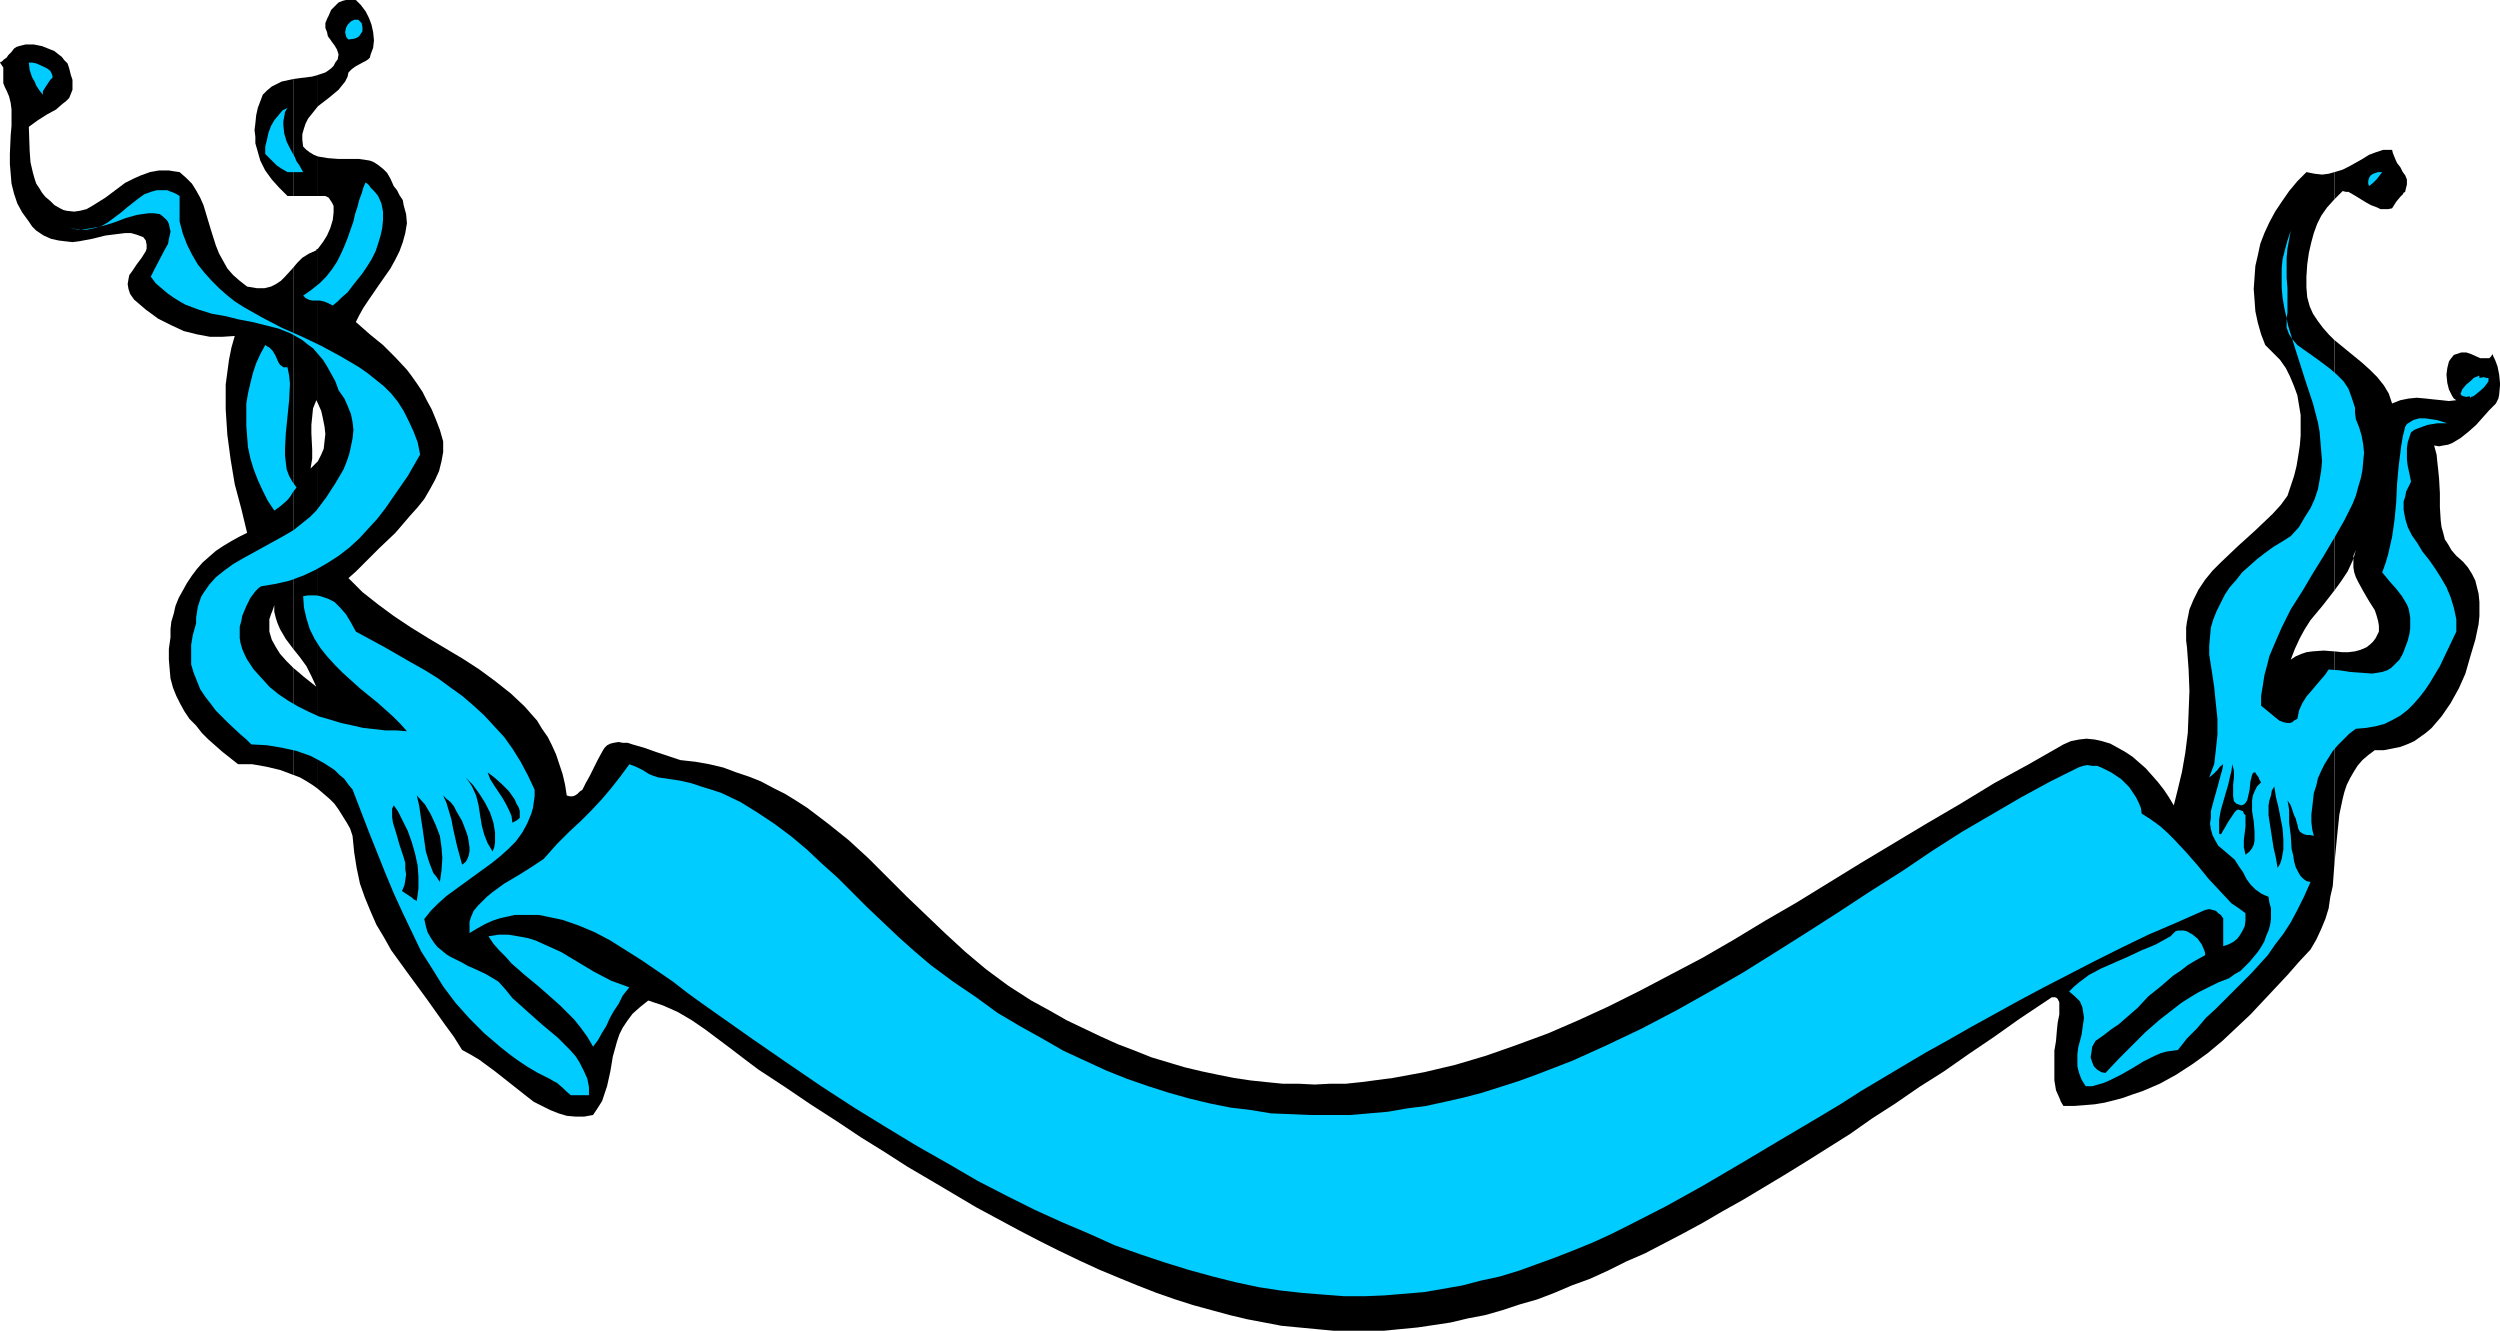
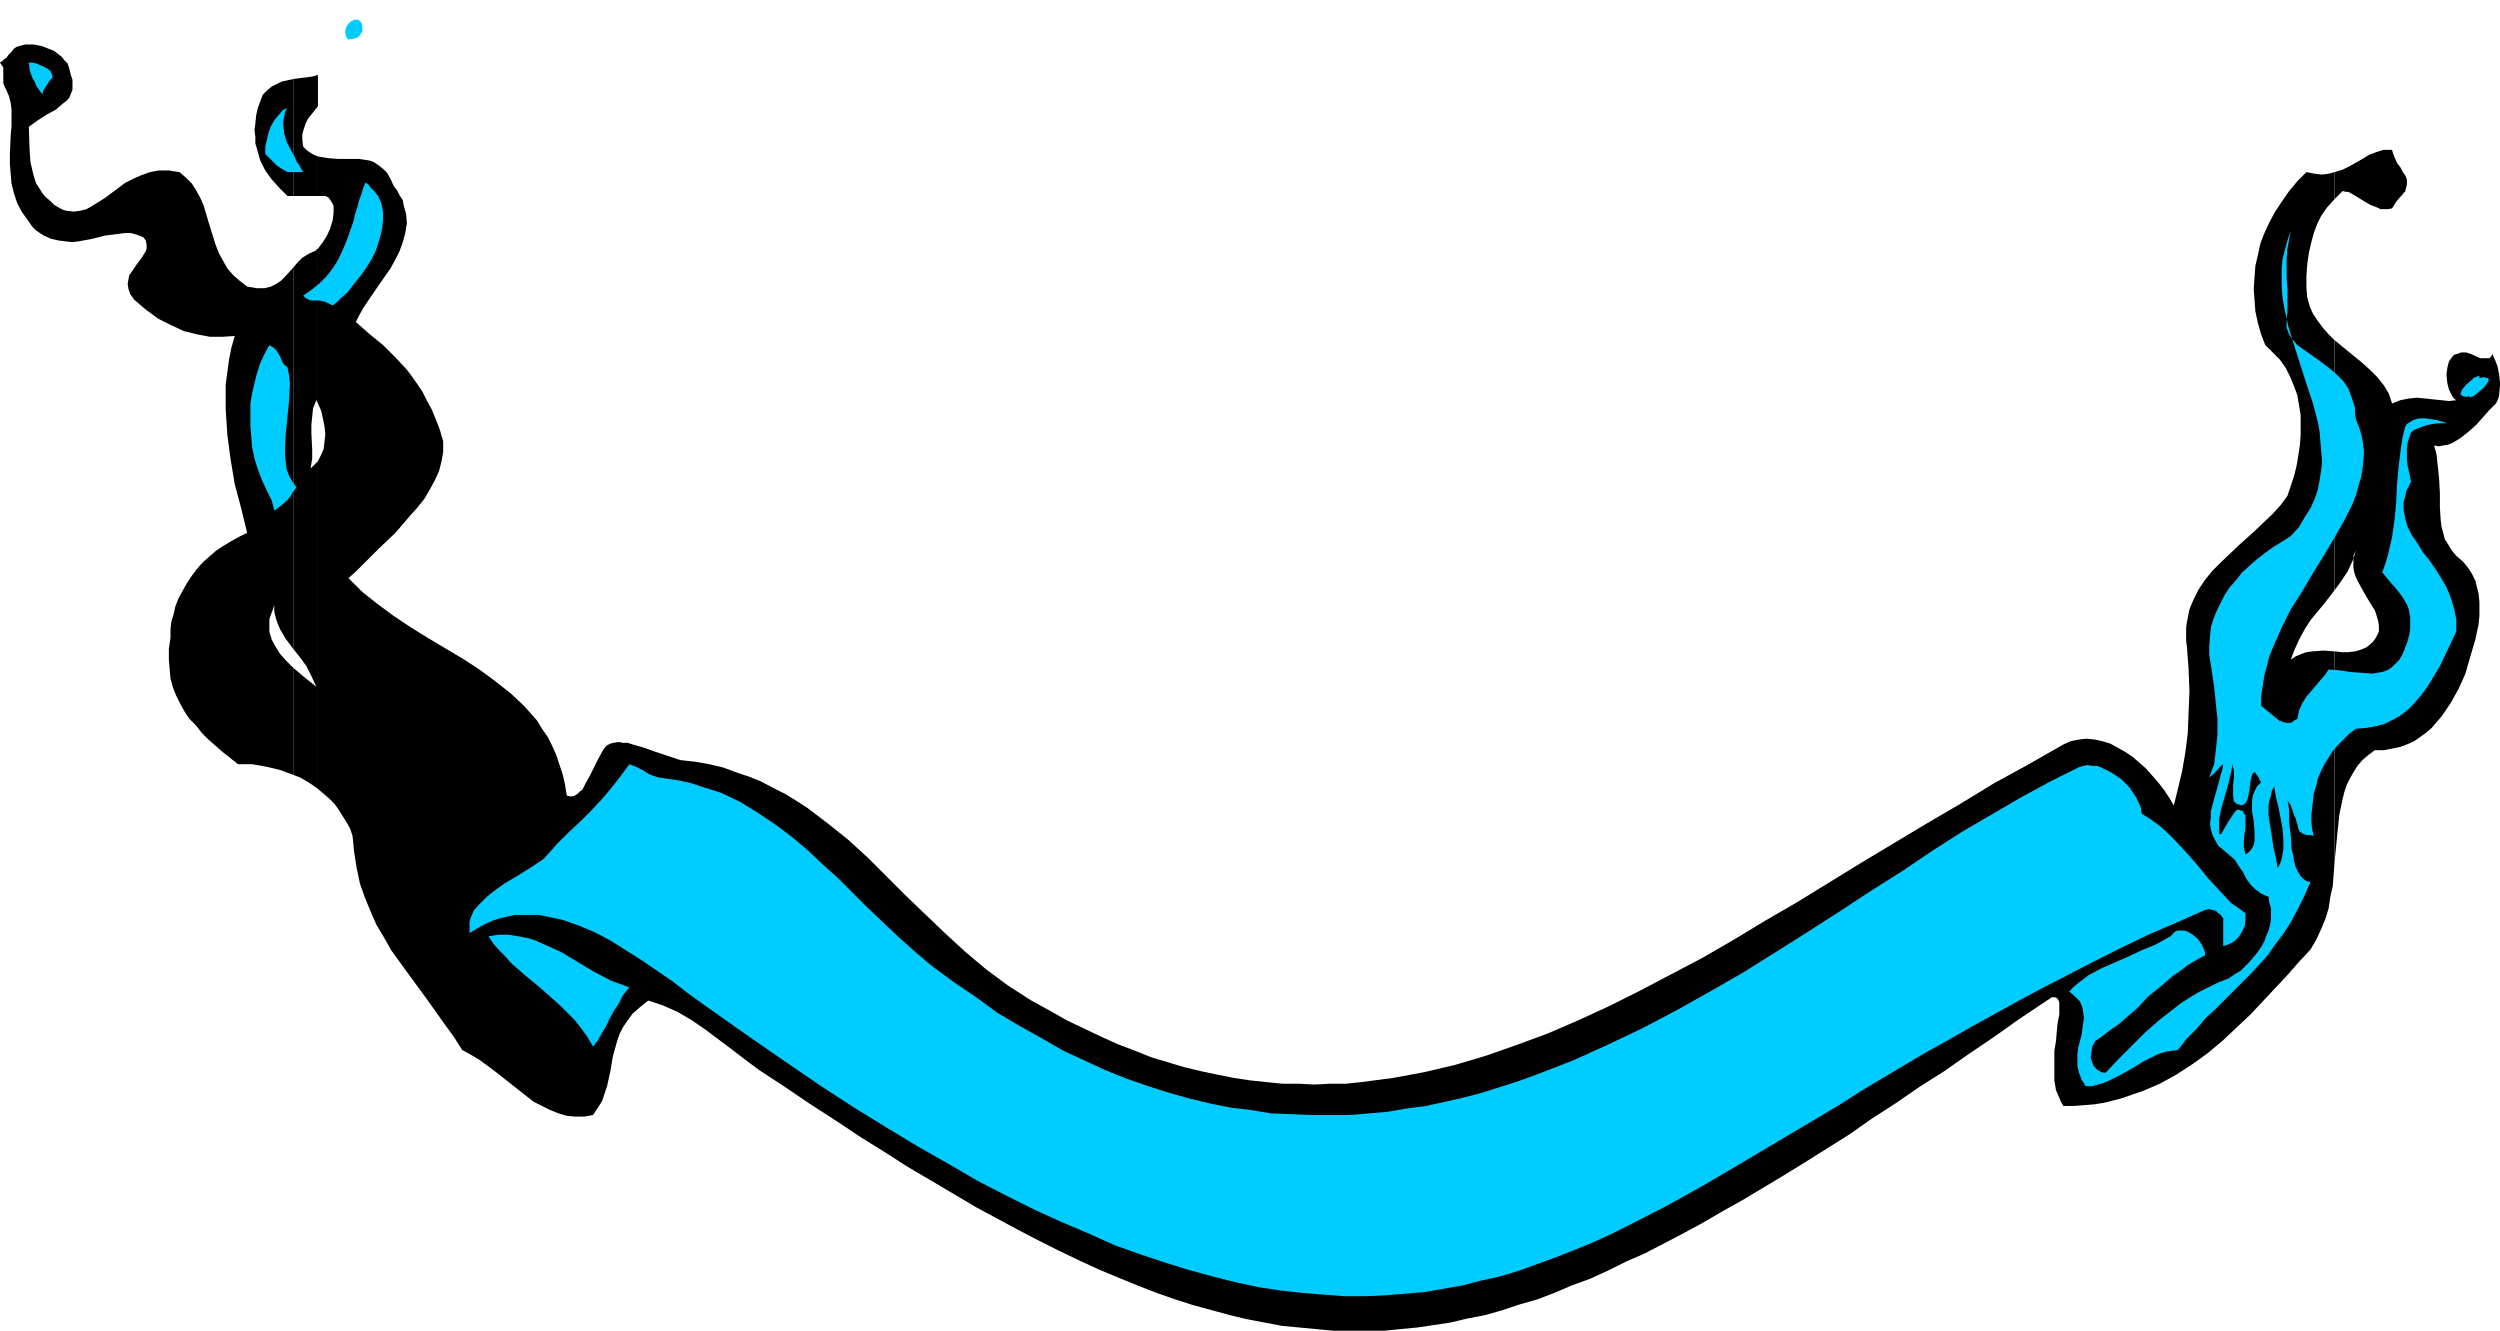
<svg xmlns="http://www.w3.org/2000/svg" xmlns:ns1="http://sodipodi.sourceforge.net/DTD/sodipodi-0.dtd" xmlns:ns2="http://www.inkscape.org/namespaces/inkscape" version="1.0" width="129.766mm" height="69.074mm" id="svg26" ns1:docname="Escroll 18.wmf">
  <ns1:namedview id="namedview26" pagecolor="#ffffff" bordercolor="#000000" borderopacity="0.25" ns2:showpageshadow="2" ns2:pageopacity="0.0" ns2:pagecheckerboard="0" ns2:deskcolor="#d1d1d1" ns2:document-units="mm" />
  <defs id="defs1">
    <pattern id="WMFhbasepattern" patternUnits="userSpaceOnUse" width="6" height="6" x="0" y="0" />
  </defs>
  <path style="fill:#000000;fill-opacity:1;fill-rule:evenodd;stroke:none" d="m 490.455,75.606 v -0.485 l -0.162,-1.616 -0.323,-1.616 -0.485,-1.292 -0.323,-0.646 -0.162,-0.485 -0.323,0.485 -0.323,0.323 h -0.485 -0.323 -0.97 l -1.778,-0.808 -0.97,-0.323 h -0.97 l -0.485,0.162 -0.485,0.162 -0.485,0.162 -0.646,0.808 -0.323,0.485 -0.323,1.292 -0.162,1.292 0.162,1.616 0.323,1.292 0.646,1.292 0.323,0.485 0.485,0.323 -1.454,0.162 -1.454,-0.162 -1.616,-0.162 -1.454,-0.162 -1.778,-0.162 -1.616,0.162 -1.616,0.323 -0.808,0.323 -0.808,0.323 -0.323,-0.969 -0.323,-0.969 -0.485,-0.808 -0.485,-0.808 -1.293,-1.616 -1.454,-1.454 -1.616,-1.454 -1.778,-1.454 -3.555,-2.908 v 49.111 l 1.293,-1.777 1.293,-1.939 0.97,-2.1 0.323,-0.969 0.323,-1.131 -0.485,1.131 v 1.131 1.131 l 0.162,0.969 0.323,0.969 0.485,0.969 0.97,1.777 1.131,1.939 1.131,1.777 0.323,0.969 0.323,1.131 0.162,0.969 v 1.131 l -0.323,0.646 -0.323,0.646 -0.485,0.646 -0.485,0.485 -0.808,0.646 -1.131,0.485 -1.131,0.323 -1.293,0.162 h -1.293 l -1.454,-0.162 v 41.68 l 0.323,-3.393 0.323,-3.231 0.323,-3.069 0.646,-3.069 0.323,-1.292 0.485,-1.454 0.646,-1.292 0.646,-1.131 0.808,-1.292 0.97,-1.131 1.131,-0.969 1.293,-0.969 h 1.778 l 1.616,-0.323 1.616,-0.323 1.293,-0.485 1.454,-0.646 1.131,-0.808 1.131,-0.808 1.131,-0.969 0.97,-1.131 0.97,-1.131 1.778,-2.585 1.616,-2.908 1.293,-2.908 0.97,-3.393 0.97,-3.231 0.646,-3.069 0.162,-1.615 v -1.454 -1.292 l -0.162,-1.616 -0.323,-1.292 -0.323,-1.292 -0.646,-1.292 -0.808,-1.292 -0.97,-1.131 -1.293,-1.131 -0.97,-1.131 -0.646,-1.131 -0.646,-0.969 -0.323,-1.292 -0.323,-1.131 -0.162,-1.292 -0.162,-2.585 v -2.746 l -0.162,-2.908 -0.162,-1.616 -0.162,-1.454 -0.162,-1.616 -0.485,-1.777 0.97,0.162 0.808,-0.162 0.97,-0.162 0.808,-0.323 1.616,-0.969 1.616,-1.292 1.454,-1.292 1.293,-1.454 1.293,-1.454 0.646,-0.646 0.646,-0.646 0.485,-0.969 0.162,-0.808 z" id="path1" />
  <path style="fill:#000000;fill-opacity:1;fill-rule:evenodd;stroke:none" d="m 457.974,33.764 v 5.331 l 0.808,-0.808 0.808,-0.808 0.646,0.162 h 0.485 l 1.131,0.646 2.101,1.292 1.131,0.646 1.293,0.485 0.646,0.323 h 0.646 0.808 l 0.808,-0.162 0.808,-1.292 0.808,-0.969 0.485,-0.485 0.162,-0.323 0.323,-0.162 v -0.162 l 0.162,-0.646 0.162,-0.646 v -0.969 l -0.323,-0.808 -0.485,-0.646 -0.485,-0.969 -0.646,-0.808 -0.485,-1.131 -0.323,-0.808 -0.162,-0.646 h -1.778 l -1.454,0.485 -1.293,0.485 -1.293,0.808 -2.586,1.454 -1.293,0.646 z" id="path2" />
  <path style="fill:#000000;fill-opacity:1;fill-rule:evenodd;stroke:none" d="m 457.974,39.095 v -5.331 l -1.131,0.323 -1.293,0.162 -1.454,-0.162 -1.616,-0.323 -1.778,1.777 -1.616,1.939 -1.454,2.1 -1.293,1.939 -1.131,2.1 -0.97,2.1 -0.808,2.1 -0.485,2.262 -0.485,2.1 -0.162,2.262 -0.162,2.262 0.162,2.1 0.162,2.262 0.485,2.262 0.646,2.262 0.808,2.1 1.454,1.454 1.454,1.454 1.131,1.616 0.808,1.616 0.808,1.939 0.646,1.777 0.323,1.939 0.323,1.939 v 1.939 2.1 l -0.162,1.939 -0.323,2.1 -0.323,1.939 -0.485,1.939 -0.646,1.939 -0.646,1.939 -1.293,1.777 -1.616,1.777 -3.394,3.231 -1.778,1.616 -1.616,1.454 -3.394,3.231 -1.616,1.616 -1.454,1.777 -1.293,1.939 -0.97,1.939 -0.808,1.939 -0.485,2.423 -0.162,1.131 v 1.292 1.292 l 0.162,1.292 0.323,4.362 0.162,4.2 -0.162,4.2 -0.162,4.039 -0.485,3.877 -0.646,3.716 -0.808,3.393 -0.808,3.231 -0.97,-1.616 -0.97,-1.454 -1.131,-1.454 -1.131,-1.292 -1.293,-1.454 -1.293,-1.131 -1.293,-1.131 -1.454,-0.969 -1.454,-0.808 -1.454,-0.808 -1.616,-0.485 -1.454,-0.323 -1.616,-0.162 -1.454,0.162 -1.616,0.323 -1.454,0.646 -6.787,3.877 -6.787,3.716 -6.626,4.039 -6.626,3.877 -6.464,3.877 -6.464,3.877 -12.605,7.754 -6.141,3.554 -6.141,3.716 -6.141,3.554 -6.141,3.231 -6.141,3.231 -6.141,3.069 -5.979,2.746 -5.979,2.585 -6.141,2.262 -5.979,2.1 -5.979,1.777 -6.141,1.454 -6.141,1.131 -6.141,0.808 -3.07,0.323 h -3.07 l -3.07,0.162 -3.232,-0.162 h -3.07 l -3.232,-0.323 -3.07,-0.323 -3.232,-0.485 -3.232,-0.646 -3.07,-0.646 -3.394,-0.808 -3.232,-0.969 -3.232,-0.969 -3.232,-1.292 -3.394,-1.292 -3.232,-1.454 -3.394,-1.616 -3.394,-1.616 -3.394,-1.939 -3.555,-1.939 -4.525,-2.908 -4.363,-3.231 -4.04,-3.393 -4.04,-3.716 -7.595,-7.27 -7.434,-7.431 -3.878,-3.554 -4.04,-3.231 -4.04,-3.069 -2.262,-1.454 -2.101,-1.292 -2.262,-1.131 -2.424,-1.292 -2.424,-0.969 -2.424,-0.808 -2.586,-0.969 -2.747,-0.646 -2.747,-0.485 -2.909,-0.323 -4.848,-1.615 -2.262,-0.808 -2.262,-0.646 -0.97,-0.323 h -0.97 l -0.808,-0.162 -0.97,0.162 -0.646,0.162 -0.646,0.323 -0.485,0.485 -0.323,0.485 -0.97,1.777 -0.808,1.616 -0.808,1.616 -0.808,1.454 -0.646,1.292 -0.485,0.323 -0.485,0.485 -0.485,0.323 -0.485,0.162 h -0.485 l -0.646,-0.162 -0.323,-2.1 -0.485,-2.1 -0.646,-1.939 -0.646,-1.939 -0.808,-1.777 -0.808,-1.616 -1.131,-1.616 -0.97,-1.616 -1.293,-1.454 -1.131,-1.292 -2.747,-2.585 -3.07,-2.423 -3.07,-2.262 -3.232,-2.1 -6.787,-4.039 -3.394,-2.1 -3.394,-2.262 -3.07,-2.262 -3.07,-2.423 -2.747,-2.746 1.454,-1.292 1.454,-1.454 3.07,-3.069 3.232,-3.069 2.909,-3.393 1.454,-1.616 1.293,-1.616 1.131,-1.939 0.97,-1.777 0.808,-1.777 0.485,-1.939 0.323,-1.777 v -2.1 l -0.646,-2.262 -0.808,-2.1 -0.808,-1.939 -0.97,-1.777 -0.808,-1.616 -0.97,-1.454 -1.131,-1.616 -0.97,-1.292 -2.262,-2.423 -2.424,-2.423 -2.586,-2.1 -2.747,-2.423 0.646,-1.292 0.808,-1.454 0.97,-1.454 2.101,-3.069 1.131,-1.616 1.131,-1.616 0.97,-1.777 0.808,-1.616 0.646,-1.777 0.485,-1.777 0.323,-1.939 -0.162,-1.777 -0.485,-1.777 -0.162,-0.969 -0.646,-0.969 -0.485,-0.969 -0.646,-0.808 -0.646,-1.454 -0.646,-1.131 -0.808,-0.808 -0.808,-0.646 -0.97,-0.646 -0.808,-0.323 -0.97,-0.162 -1.131,-0.162 h -1.939 -2.101 l -2.101,-0.162 -0.97,-0.162 -0.97,-0.162 v 7.754 h 1.454 l 0.646,0.323 0.323,0.485 0.323,0.485 0.323,0.646 v 0.646 0.646 l -0.162,1.454 -0.485,1.616 -0.646,1.454 -0.808,1.292 -0.97,1.292 v 30.372 l 0.646,1.454 0.323,1.454 0.323,1.616 0.162,1.454 -0.162,1.454 -0.162,1.454 -0.485,1.131 -0.646,1.292 v 64.297 l 1.131,0.969 1.131,0.969 0.97,0.969 0.808,1.131 0.808,1.292 0.808,1.292 0.646,1.131 0.485,1.454 0.323,3.231 0.485,3.069 0.646,3.069 0.97,2.746 1.131,2.746 1.131,2.585 1.454,2.423 1.454,2.585 3.394,4.685 3.555,4.847 3.555,5.008 1.778,2.423 1.616,2.585 1.778,0.969 1.616,0.969 3.07,2.262 3.07,2.423 3.07,2.423 1.454,1.131 1.616,0.808 1.616,0.808 1.616,0.646 1.616,0.485 1.778,0.162 h 1.616 l 1.778,-0.323 0.97,-1.454 0.808,-1.292 0.485,-1.454 0.485,-1.454 0.646,-2.908 0.485,-2.908 0.808,-2.908 0.485,-1.454 0.646,-1.292 0.97,-1.454 0.97,-1.292 1.454,-1.292 1.616,-1.292 1.454,0.485 1.454,0.485 2.909,1.292 2.747,1.616 2.586,1.777 5.171,3.877 2.747,2.1 2.586,1.939 5.171,3.393 5.01,3.393 5.01,3.231 4.848,3.231 4.686,2.908 4.525,2.908 4.686,2.746 4.363,2.585 4.363,2.585 4.202,2.262 4.202,2.262 4.04,2.1 3.878,1.939 4.04,1.939 3.878,1.777 3.878,1.616 3.555,1.454 3.717,1.454 3.717,1.292 3.555,1.131 3.555,0.969 3.555,0.969 3.394,0.808 3.394,0.646 3.394,0.646 3.394,0.323 3.394,0.323 3.394,0.323 h 3.232 3.232 3.394 l 3.232,-0.323 3.394,-0.323 3.232,-0.485 3.232,-0.485 3.394,-0.808 3.394,-0.646 3.394,-0.969 3.394,-1.131 3.394,-0.969 3.394,-1.292 3.394,-1.454 3.555,-1.292 3.555,-1.616 3.555,-1.777 3.717,-1.616 3.717,-1.939 3.717,-1.939 3.878,-2.1 3.878,-2.262 4.04,-2.262 4.04,-2.423 4.04,-2.423 4.202,-2.585 4.363,-2.746 4.363,-2.746 4.363,-3.069 4.525,-2.908 4.686,-3.231 4.848,-3.069 4.848,-3.393 5.01,-3.393 5.01,-3.554 5.333,-3.554 0.485,-0.323 0.485,-0.323 h 0.323 0.323 l 0.323,0.162 0.162,0.162 0.162,0.323 0.162,0.323 v 1.131 1.292 l -0.323,1.616 -0.162,1.615 -0.162,1.939 -0.323,1.939 v 1.939 1.939 1.939 l 0.323,1.939 0.646,1.454 0.323,0.808 0.485,0.808 h 2.101 l 2.101,-0.162 1.939,-0.162 1.939,-0.323 1.939,-0.485 1.778,-0.485 1.778,-0.646 1.939,-0.646 3.394,-1.454 3.232,-1.777 3.232,-2.1 2.909,-2.1 2.909,-2.423 2.747,-2.585 2.747,-2.585 2.424,-2.585 2.424,-2.585 2.424,-2.585 2.262,-2.585 2.262,-2.423 1.131,-1.939 0.97,-2.1 0.808,-1.939 0.646,-2.1 0.323,-2.262 0.485,-2.1 0.323,-4.362 v -41.68 l -2.101,-0.162 -2.262,0.162 -1.131,0.162 -0.97,0.323 -1.131,0.485 -0.97,0.646 0.808,-2.1 0.97,-2.1 0.97,-1.777 1.131,-1.777 2.424,-2.908 2.262,-2.908 V 66.721 l -1.131,-1.131 -1.131,-1.292 -0.97,-1.292 -0.97,-1.454 -0.646,-1.454 -0.485,-1.777 -0.162,-1.939 v -2.1 l 0.162,-2.423 0.323,-2.262 0.485,-2.1 0.485,-1.777 0.646,-1.777 0.808,-1.616 1.131,-1.616 z" id="path3" />
-   <path style="fill:#000000;fill-opacity:1;fill-rule:evenodd;stroke:none" d="m 62.378,14.701 v 6.139 l 2.101,-1.616 0.97,-0.808 0.97,-0.808 0.646,-0.808 0.646,-0.808 0.485,-0.969 0.162,-0.808 0.646,-0.646 0.646,-0.485 1.454,-0.808 0.646,-0.323 0.485,-0.323 0.323,-0.323 0.162,-0.646 0.485,-1.292 0.162,-1.454 -0.162,-1.616 L 72.882,4.847 72.397,3.554 71.75,2.262 70.781,0.969 69.811,0 h -1.939 l -0.646,0.162 -0.808,0.323 -0.646,0.646 -0.808,0.808 -0.485,1.131 -0.323,0.646 -0.323,0.808 v 0.969 l 0.323,0.808 0.162,0.808 0.485,0.646 0.323,0.485 0.485,0.646 0.485,0.808 0.323,0.969 -0.162,0.969 -0.485,0.646 -0.323,0.646 -0.485,0.485 -0.646,0.485 -0.485,0.323 z" id="path4" />
  <path style="fill:#000000;fill-opacity:1;fill-rule:evenodd;stroke:none" d="m 62.378,20.84 v -6.139 l -1.131,0.323 -1.293,0.162 -1.293,0.162 -1.131,0.162 v 22.94 h 4.848 v -7.754 l -0.808,-0.323 -0.808,-0.485 -0.646,-0.485 -0.646,-0.646 -0.162,-1.292 v -1.131 l 0.323,-1.131 0.323,-0.969 0.485,-0.969 0.646,-0.808 z" id="path5" />
  <path style="fill:#000000;fill-opacity:1;fill-rule:evenodd;stroke:none" d="m 62.378,79.16 v -30.372 l -0.323,0.162 v 0.162 l -1.454,0.646 -1.293,0.808 -0.97,0.969 -0.808,0.969 v 74.798 l 1.293,1.616 1.293,1.777 0.97,1.939 0.97,2.1 -2.424,-1.939 -1.131,-0.969 -0.97,-0.808 v 21.002 l 1.293,0.485 1.131,0.646 1.293,0.808 1.131,0.808 V 90.468 l -0.808,0.808 -0.646,0.646 0.323,-1.939 v -1.777 l -0.162,-3.231 v -1.616 l 0.162,-1.616 0.162,-1.616 0.646,-1.616 0.162,0.323 z" id="path6" />
  <path style="fill:#000000;fill-opacity:1;fill-rule:evenodd;stroke:none" d="M 57.53,38.449 V 15.509 l -2.262,0.485 -0.97,0.485 -0.97,0.485 -0.97,0.808 -0.808,0.808 -0.485,1.292 -0.485,1.292 -0.323,1.454 -0.162,1.616 -0.162,1.292 0.162,1.292 v 1.292 l 0.323,1.131 0.323,1.131 0.323,1.131 0.97,1.939 1.293,1.777 1.454,1.616 1.616,1.616 z" id="path7" />
  <path style="fill:#000000;fill-opacity:1;fill-rule:evenodd;stroke:none" d="M 57.53,127.302 V 52.504 l -1.616,1.777 -0.808,0.808 -0.97,0.646 -0.97,0.485 -1.293,0.323 h -0.808 -0.646 l -0.97,-0.162 -0.97,-0.162 -1.454,-1.131 -1.293,-1.131 -1.131,-1.292 -0.808,-1.454 -0.808,-1.454 -0.646,-1.616 -0.97,-3.069 -0.97,-3.231 -0.485,-1.616 -0.646,-1.454 -0.808,-1.454 -0.808,-1.292 -1.131,-1.131 -1.293,-1.131 -1.131,-0.162 -0.97,-0.162 h -1.939 l -1.778,0.323 -1.778,0.646 -1.454,0.646 -1.616,0.808 -2.586,1.939 -1.293,0.969 -1.293,0.808 -1.293,0.808 -1.131,0.646 -1.293,0.323 -1.131,0.162 L 13.09,41.357 12.443,41.195 11.797,40.872 10.666,40.226 9.858,39.418 8.888,38.611 8.242,37.803 7.757,36.995 7.11,36.026 6.787,35.057 6.464,33.926 5.979,31.826 5.818,29.564 5.656,24.879 l 1.778,-1.292 1.778,-1.131 1.778,-0.969 1.293,-1.131 0.646,-0.485 0.646,-0.646 0.323,-0.808 0.323,-0.808 v -0.808 -1.131 l -0.323,-0.969 -0.323,-1.292 -0.323,-0.969 -0.646,-0.646 -0.485,-0.646 L 11.474,10.662 10.666,10.016 9.858,9.693 8.242,9.047 6.626,8.724 H 5.01 L 4.363,8.885 3.717,9.047 3.232,9.208 2.747,9.532 2.262,10.178 1.616,10.824 1.293,11.309 0.808,11.632 0.485,11.955 0.323,12.116 H 0.162 L 0,12.278 l 0.323,0.485 0.323,0.485 v 1.454 1.616 l 0.323,0.808 0.323,0.646 0.485,1.131 0.323,1.292 0.162,1.292 v 1.616 1.616 l -0.162,1.777 -0.162,3.716 v 1.939 l 0.162,1.939 0.162,1.939 0.485,1.939 0.646,1.939 0.97,1.777 1.293,1.777 0.646,0.969 0.808,0.808 1.454,0.969 1.454,0.646 1.454,0.323 1.293,0.162 1.454,0.162 1.293,-0.162 2.586,-0.485 2.586,-0.646 2.586,-0.323 1.293,-0.162 h 1.131 l 1.131,0.323 1.293,0.485 0.485,0.646 0.162,0.808 v 0.808 l -0.162,0.485 -0.808,1.292 -0.97,1.292 -0.97,1.454 -0.485,0.646 -0.162,0.808 -0.162,0.969 0.162,0.969 0.323,0.969 0.808,1.131 2.262,1.939 2.424,1.777 2.586,1.292 2.424,1.131 2.586,0.646 2.586,0.485 h 2.424 l 2.424,-0.162 -0.646,2.262 -0.485,2.423 -0.323,2.423 -0.323,2.423 v 2.423 2.423 l 0.323,5.008 0.646,4.847 0.808,4.847 1.293,4.847 1.131,4.685 -1.616,0.808 -1.454,0.808 -1.616,0.969 -1.454,0.969 -1.293,1.131 -1.293,1.131 -1.131,1.292 -0.97,1.292 -0.97,1.454 -0.808,1.454 -0.808,1.454 -0.646,1.616 -0.323,1.454 -0.485,1.616 -0.162,1.454 v 1.616 l -0.323,2.262 v 2.1 l 0.162,1.939 0.162,1.777 0.485,1.777 0.646,1.616 0.808,1.616 0.808,1.454 0.97,1.454 1.293,1.292 1.131,1.454 1.293,1.292 2.747,2.423 3.07,2.423 h 2.747 l 2.747,0.485 2.747,0.646 2.586,0.969 v -21.002 l -1.293,-1.292 -1.293,-1.454 -0.808,-1.292 -0.808,-1.454 -0.485,-1.616 v -0.808 -0.808 -0.808 l 0.323,-0.969 0.323,-0.808 0.323,-0.969 v 1.292 l 0.323,1.292 0.323,0.969 0.485,1.131 1.131,1.939 z" id="path8" />
  <path style="fill:#00ccff;fill-opacity:1;fill-rule:evenodd;stroke:none" d="m 432.603,178.514 0.808,-0.162 0.646,0.162 0.646,0.162 0.485,0.485 0.485,0.323 0.323,0.485 0.162,0.162 v 0.162 5.331 l 0.97,-0.323 0.97,-0.485 0.808,-0.646 0.485,-0.646 0.485,-0.808 0.485,-0.969 0.162,-1.131 v -1.454 l -1.293,-0.969 -1.454,-0.969 -2.262,-2.423 -2.262,-2.423 -2.101,-2.585 -2.262,-2.585 -2.424,-2.585 -1.293,-1.292 -1.454,-1.292 -1.778,-1.292 -1.778,-1.131 -0.162,-1.131 -0.485,-1.131 -0.485,-0.969 -0.646,-0.969 -0.646,-0.969 -0.808,-0.808 -0.808,-0.808 -0.97,-0.646 -0.97,-0.646 -1.939,-0.969 -0.808,-0.323 h -0.97 l -0.97,-0.162 -0.808,0.162 -0.97,0.323 -5.494,2.746 -5.656,3.069 -5.818,3.393 -5.818,3.393 -5.818,3.716 -5.979,4.039 -6.141,3.877 -6.141,4.039 -6.302,4.039 -6.141,3.877 -6.464,4.039 -6.464,3.716 -6.626,3.716 -6.787,3.554 -6.787,3.231 -6.787,3.069 -7.11,2.746 -3.555,1.292 -3.555,1.131 -3.555,1.131 -3.717,0.969 -3.555,0.808 -3.717,0.808 -3.717,0.485 -3.717,0.646 -3.717,0.323 -3.717,0.323 h -3.878 -3.878 l -3.878,-0.162 -3.878,-0.162 -3.878,-0.646 -4.04,-0.485 -4.04,-0.808 -4.04,-0.969 -4.04,-1.131 -4.04,-1.292 -4.202,-1.454 -4.04,-1.616 -4.202,-1.939 -4.202,-1.939 -4.202,-2.423 -4.363,-2.423 -4.363,-2.585 -4.202,-3.069 -4.525,-3.069 -4.363,-3.231 -3.232,-2.746 -3.07,-2.746 -6.141,-5.816 -2.909,-2.908 -2.909,-2.908 -3.07,-2.746 -2.909,-2.746 -3.07,-2.585 -3.232,-2.423 -3.394,-2.262 -3.394,-2.1 -3.717,-1.777 -1.939,-0.646 -2.101,-0.646 -1.939,-0.646 -2.101,-0.485 -2.101,-0.323 -2.262,-0.323 -0.97,-0.323 -0.808,-0.323 -1.293,-0.808 -1.293,-0.646 -1.293,-0.485 -1.778,2.423 -1.778,2.262 -1.778,2.1 -2.101,2.262 -2.101,2.1 -2.262,2.1 -2.424,2.423 -2.586,2.908 -2.424,1.615 -2.586,1.616 -2.747,1.616 -2.424,1.777 -0.97,0.808 -0.97,0.969 -0.808,0.808 -0.808,0.969 -0.485,1.131 -0.323,0.969 v 1.131 1.131 l 1.616,-0.969 1.454,-0.808 1.454,-0.646 1.454,-0.485 1.454,-0.323 1.454,-0.323 h 1.616 1.454 1.616 l 1.616,0.323 3.07,0.646 3.232,1.131 3.07,1.292 3.07,1.616 3.07,1.939 3.07,1.939 3.07,2.1 3.07,2.1 2.909,2.262 2.909,2.1 2.747,1.939 7.11,5.008 6.787,4.685 6.626,4.523 6.464,4.2 6.302,3.877 6.141,3.716 5.979,3.393 5.818,3.393 5.656,2.908 5.494,2.746 5.333,2.423 5.333,2.262 5.01,2.262 5.01,1.777 4.848,1.616 4.686,1.454 4.686,1.292 4.525,1.131 4.525,0.969 4.202,0.646 4.363,0.485 4.04,0.323 4.202,0.323 h 4.04 l 3.878,-0.162 3.878,-0.323 3.878,-0.323 3.717,-0.646 3.717,-0.646 3.717,-0.969 3.717,-0.808 3.717,-1.131 3.555,-1.292 3.555,-1.292 3.717,-1.454 3.555,-1.454 3.555,-1.616 3.555,-1.777 7.272,-3.716 7.272,-4.039 7.434,-4.362 7.595,-4.523 7.918,-4.685 4.04,-2.423 4.04,-2.585 8.403,-5.008 4.363,-2.585 4.363,-2.423 4.525,-2.585 4.686,-2.585 4.686,-2.585 4.848,-2.585 5.01,-2.585 5.01,-2.585 5.171,-2.585 5.333,-2.585 5.656,-2.423 z" id="path9" />
-   <path style="fill:#00ccff;fill-opacity:1;fill-rule:evenodd;stroke:none" d="m 111.989,214.863 h 3.555 v -1.616 l -0.323,-1.616 -0.646,-1.454 -0.808,-1.616 -0.808,-1.292 -1.131,-1.292 -1.131,-1.131 -1.293,-1.292 -2.909,-2.423 -1.454,-1.292 -1.454,-1.292 -3.07,-2.746 -1.293,-1.616 -1.454,-1.616 -2.424,-1.454 -2.424,-1.131 -1.131,-0.485 -1.131,-0.646 -2.262,-1.131 -0.808,-0.485 -0.97,-0.808 -0.808,-0.646 -0.646,-0.808 -0.646,-0.969 -0.646,-1.131 -0.323,-1.131 -0.323,-1.454 1.293,-1.616 1.454,-1.454 1.616,-1.454 1.778,-1.292 7.11,-5.17 1.616,-1.292 1.616,-1.454 1.454,-1.454 1.293,-1.777 0.97,-1.777 0.808,-1.939 0.323,-1.131 0.162,-1.131 0.162,-1.131 v -1.292 l -1.293,-2.746 -1.454,-2.746 -1.616,-2.585 -1.616,-2.262 -1.939,-2.1 -1.939,-2.1 -2.101,-1.939 -2.262,-1.939 -2.262,-1.616 -2.424,-1.777 -2.586,-1.616 -2.586,-1.454 -5.333,-3.069 -5.656,-3.069 -0.97,-1.777 -0.97,-1.616 -1.131,-1.292 -1.131,-1.131 -1.293,-0.646 -1.454,-0.485 -0.808,-0.162 h -1.616 l -0.97,0.162 0.162,2.262 0.485,2.1 0.646,2.1 0.97,1.939 1.131,1.777 1.293,1.616 1.616,1.777 1.454,1.454 3.394,3.069 3.394,2.746 3.07,2.746 1.454,1.454 1.293,1.454 -2.101,-0.162 h -2.101 l -4.363,-0.485 -2.101,-0.485 -2.262,-0.485 -2.101,-0.646 -2.262,-0.646 -2.101,-0.969 -1.939,-0.969 -1.939,-1.131 -1.939,-1.292 -1.778,-1.454 -1.454,-1.616 -1.616,-1.777 -1.293,-1.939 -0.485,-0.969 -0.485,-1.131 -0.323,-1.131 -0.162,-0.969 v -1.131 -1.131 l 0.323,-1.131 0.162,-0.969 0.808,-1.939 0.808,-1.616 0.97,-1.292 0.646,-0.646 0.485,-0.323 2.909,-0.485 2.747,-0.646 2.586,-0.969 2.424,-1.131 2.262,-1.292 2.262,-1.454 2.101,-1.615 1.939,-1.777 1.778,-1.939 1.778,-1.939 1.616,-2.1 1.454,-2.1 2.909,-4.2 2.424,-4.2 -0.485,-2.423 -0.808,-2.1 -0.97,-2.1 -0.97,-1.939 -1.131,-1.777 -1.293,-1.616 -1.454,-1.454 -1.616,-1.292 -1.616,-1.292 -1.616,-1.131 -3.555,-2.1 -3.878,-2.1 -3.717,-1.777 -4.04,-1.777 -3.717,-1.939 -3.717,-2.1 -1.778,-1.131 -1.616,-1.292 -1.454,-1.292 -1.454,-1.454 -1.454,-1.616 -1.293,-1.616 -1.131,-1.939 -0.97,-1.939 -0.808,-2.1 -0.646,-2.423 v -5.008 l -0.808,-0.485 -0.808,-0.323 -0.808,-0.323 h -0.646 -1.454 l -1.131,0.323 -1.293,0.485 -1.131,0.808 -2.262,1.777 -1.131,0.969 -1.293,0.969 -1.293,0.969 -1.131,0.646 -1.454,0.485 -1.616,0.323 h -0.808 -0.808 l -0.808,-0.162 -0.97,-0.323 1.131,0.323 1.131,0.162 1.131,-0.162 1.131,-0.162 2.262,-0.485 2.101,-0.646 2.101,-0.808 2.262,-0.646 1.131,-0.162 1.131,-0.162 h 1.131 l 1.131,0.162 0.808,0.646 0.646,0.646 0.323,0.646 0.162,0.808 0.162,0.646 -0.162,0.808 -0.162,0.646 -0.162,0.969 -0.808,1.454 -1.778,3.393 -0.808,1.616 0.97,1.292 1.131,0.969 1.131,0.969 1.131,0.808 1.293,0.808 1.131,0.646 2.586,0.969 2.586,0.808 2.747,0.485 2.586,0.646 2.586,0.485 2.586,0.646 2.586,0.646 2.424,0.969 1.131,0.646 1.131,0.646 0.97,0.808 1.131,0.808 0.97,1.131 0.97,1.131 0.808,1.292 0.808,1.454 0.808,1.454 0.646,1.777 1.131,1.616 0.646,1.454 0.646,1.616 0.323,1.616 0.162,1.454 -0.162,1.616 -0.323,1.616 -0.323,1.454 -0.485,1.454 -0.646,1.616 -1.616,2.746 -1.778,2.746 -1.939,2.585 -1.293,1.292 -1.616,1.292 -1.616,1.292 -1.939,1.131 -7.918,4.362 -1.939,1.131 -1.778,1.292 -1.616,1.292 -1.293,1.454 -1.131,1.616 -0.485,0.808 -0.646,1.939 -0.162,1.131 -0.162,0.969 v 1.131 l -0.646,2.262 -0.323,1.939 v 1.939 1.939 l 0.485,1.615 0.646,1.616 0.646,1.616 0.97,1.454 1.131,1.454 0.97,1.292 2.424,2.423 2.424,2.262 1.131,0.969 0.97,0.969 3.07,0.162 2.909,0.485 2.909,0.646 2.747,0.969 2.424,1.292 2.262,1.454 0.97,0.969 0.97,0.808 0.808,1.131 0.808,0.969 3.232,8.401 1.616,4.039 1.616,4.039 1.616,3.877 1.778,3.877 1.778,3.716 1.778,3.716 2.262,3.554 2.101,3.393 2.424,3.231 2.747,3.069 2.909,2.908 3.232,2.746 1.616,1.292 1.778,1.292 1.939,1.292 1.939,1.131 1.293,0.646 0.97,0.485 0.808,0.485 0.646,0.323 1.131,0.969 0.646,0.646 z" id="path10" />
  <path style="fill:#00ccff;fill-opacity:1;fill-rule:evenodd;stroke:none" d="m 409.171,213.086 h 1.293 l 1.131,-0.323 1.131,-0.323 1.131,-0.485 2.262,-1.131 2.262,-1.292 2.101,-1.292 2.262,-1.131 1.131,-0.485 1.131,-0.323 1.131,-0.162 1.131,-0.162 1.778,-2.262 1.939,-1.939 1.778,-2.1 1.939,-1.777 1.778,-1.777 1.616,-1.616 3.555,-3.554 1.616,-1.777 1.616,-1.777 1.454,-2.1 1.616,-2.1 1.454,-2.262 1.293,-2.423 1.293,-2.585 1.293,-2.908 -0.808,-0.162 -0.646,-0.485 -0.485,-0.485 -0.485,-0.808 -0.485,-0.969 -0.323,-1.131 -0.162,-1.131 -0.323,-1.292 -0.162,-2.585 -0.323,-2.585 v -2.423 l -0.162,-1.131 -0.162,-0.808 0.646,0.969 0.323,0.969 0.323,0.969 0.323,0.646 0.162,0.646 0.162,0.485 0.162,0.808 0.323,0.646 0.485,0.323 0.323,0.162 0.485,0.162 h 0.646 l 0.808,0.162 -0.323,-1.292 -0.162,-1.454 v -1.454 l 0.162,-1.292 0.162,-1.454 0.162,-1.454 0.485,-1.454 0.323,-1.454 0.646,-1.454 0.646,-1.292 0.808,-1.292 0.808,-1.292 0.97,-1.131 1.131,-1.131 1.131,-1.131 1.293,-0.969 1.939,-0.162 1.939,-0.323 1.778,-0.485 1.616,-0.808 1.454,-0.808 1.454,-1.131 1.131,-1.131 1.131,-1.292 1.131,-1.454 0.97,-1.454 1.939,-3.231 1.616,-3.393 1.616,-3.393 v -1.292 -1.131 l -0.485,-2.262 -0.646,-2.1 -0.808,-1.939 -1.131,-1.939 -1.131,-1.777 -1.131,-1.616 -1.293,-1.616 -0.97,-1.616 -1.131,-1.616 -0.808,-1.616 -0.485,-1.615 -0.323,-1.777 v -0.808 -0.808 l 0.323,-0.969 0.162,-0.969 0.485,-0.969 0.485,-0.969 -0.323,-1.616 -0.323,-1.454 -0.162,-1.292 v -2.262 l 0.162,-1.131 0.323,-0.969 0.323,-0.969 0.646,-0.485 0.808,-0.323 1.778,-0.646 1.939,-0.323 h 1.939 l -2.101,-0.646 -1.131,-0.162 -1.131,-0.162 h -1.131 l -1.131,0.323 -0.808,0.485 -0.485,0.323 -0.323,0.485 -0.485,1.939 -0.323,1.939 -0.485,3.877 -0.323,3.554 -0.162,3.554 -0.323,3.393 -0.485,3.393 -0.808,3.554 -0.485,1.616 -0.646,1.777 1.454,1.777 1.293,1.454 1.131,1.454 0.97,1.615 0.323,0.808 0.162,0.808 0.162,0.969 v 2.1 l -0.162,1.131 -0.323,1.292 -0.485,1.292 -0.485,1.292 -0.646,1.131 -0.808,0.808 -0.808,0.808 -0.808,0.485 -0.97,0.323 -0.97,0.162 -0.97,0.162 -2.101,-0.162 -2.262,-0.162 -0.97,-0.162 -1.131,-0.162 -2.101,-0.162 -0.646,0.969 -0.97,1.131 -1.778,2.1 -0.97,1.131 -0.808,1.292 -0.646,1.454 -0.323,1.616 -0.646,0.323 -0.323,0.323 -0.485,0.162 h -0.485 l -0.808,-0.162 -0.808,-0.323 -0.808,-0.646 -0.97,-0.808 -1.778,-1.454 v -1.939 l 0.323,-1.939 0.323,-2.1 0.485,-1.777 0.485,-1.939 0.808,-1.939 1.616,-3.716 1.778,-3.554 2.262,-3.554 2.101,-3.554 2.101,-3.393 2.101,-3.554 1.939,-3.393 1.616,-3.231 0.646,-1.616 0.485,-1.777 0.485,-1.616 0.323,-1.616 0.162,-1.777 0.162,-1.616 -0.162,-1.616 -0.323,-1.777 -0.485,-1.616 -0.646,-1.616 -0.162,-1.292 V 79.968 l -0.323,-0.969 -0.323,-0.969 -0.646,-1.777 -0.97,-1.454 -1.293,-1.292 -1.293,-1.131 -2.586,-1.939 -2.747,-1.939 -1.131,-0.808 -0.97,-1.131 -0.646,-0.969 -0.485,-1.292 v -0.646 -0.646 -0.808 l 0.162,-0.808 v -2.585 -2.262 l -0.162,-2.1 v -2.1 -1.777 l 0.162,-1.777 0.323,-1.777 0.323,-1.777 -0.646,1.939 -0.485,1.777 -0.485,1.939 -0.162,1.777 v 1.939 1.777 l 0.162,1.939 0.323,1.939 0.808,3.716 1.131,3.716 2.424,7.593 1.293,3.877 0.97,3.716 0.323,1.777 0.162,1.939 0.162,1.939 0.162,1.939 -0.162,1.777 -0.323,1.939 -0.323,1.777 -0.646,1.939 -0.808,1.777 -1.131,1.777 -1.131,1.939 -1.616,1.777 -1.778,1.131 -1.616,0.969 -1.778,1.292 -1.454,1.131 -1.454,1.292 -1.454,1.292 -1.131,1.454 -1.293,1.454 -0.97,1.454 -0.808,1.616 -0.808,1.616 -0.646,1.616 -0.485,1.616 -0.162,1.777 -0.162,1.777 v 1.777 l 0.485,3.069 0.485,3.231 0.323,3.231 0.323,3.069 v 3.069 l -0.323,3.069 -0.162,1.454 -0.162,1.292 -0.485,1.292 -0.485,1.292 0.808,-0.646 0.808,-0.808 0.485,-0.646 0.646,-0.485 -0.162,0.969 -0.323,1.131 -0.646,2.423 -0.646,2.262 -0.646,2.423 v 1.292 l -0.162,1.131 0.162,1.131 0.323,1.131 0.485,0.969 0.646,1.131 0.97,0.808 1.131,0.969 1.131,0.969 0.808,1.292 0.808,1.131 0.646,1.292 0.808,1.131 0.97,0.969 1.131,0.808 0.646,0.323 0.808,0.323 0.162,1.131 0.323,1.131 v 0.969 1.131 l -0.162,1.131 -0.323,1.131 -0.485,1.131 -0.323,0.969 -0.646,1.131 -0.646,0.969 -0.808,0.969 -0.808,0.969 -0.808,0.808 -0.97,0.969 -1.131,0.646 -1.131,0.808 -2.101,0.808 -1.939,0.969 -1.939,0.969 -1.616,0.969 -1.778,1.131 -1.454,1.131 -2.909,2.262 -2.747,2.423 -2.586,2.585 -2.586,2.585 -2.586,2.746 -0.808,-0.162 -0.808,-0.485 -0.646,-0.646 -0.323,-0.808 -0.323,-0.969 0.162,-0.969 0.162,-1.131 0.646,-1.131 1.616,-1.131 1.454,-1.131 1.454,-0.969 1.293,-1.131 2.424,-2.1 2.101,-2.262 2.424,-1.939 2.424,-2.1 1.454,-0.969 1.454,-1.131 1.616,-0.969 1.778,-0.969 v -0.485 l -0.162,-0.485 -0.485,-1.131 -0.808,-1.131 -0.97,-0.808 -1.131,-0.646 -0.646,-0.162 h -0.485 -0.646 l -0.485,0.162 -0.485,0.485 -0.485,0.485 -2.909,1.615 -2.747,1.131 -2.747,1.292 -2.586,1.131 -2.586,1.131 -2.424,1.292 -1.939,1.454 -0.97,0.808 -0.97,0.969 1.131,0.969 0.97,0.969 0.485,1.131 0.162,0.969 0.162,1.131 -0.162,1.131 -0.323,2.262 -0.646,2.423 -0.162,1.292 v 1.131 1.292 l 0.323,1.292 0.485,1.292 z" id="path11" />
  <path style="fill:#00ccff;fill-opacity:1;fill-rule:evenodd;stroke:none" d="m 116.352,205.331 0.97,-1.292 0.808,-1.454 0.808,-1.292 0.646,-1.454 0.808,-1.454 0.97,-1.454 0.808,-1.616 1.293,-1.616 -1.778,-0.646 -1.778,-0.646 -3.394,-1.777 -3.232,-1.939 -3.232,-1.939 -3.232,-1.454 -1.778,-0.808 -1.616,-0.485 -1.778,-0.323 -1.939,-0.323 h -1.939 l -1.939,0.323 0.97,1.454 1.131,1.292 1.293,1.292 1.131,1.292 2.586,2.262 2.747,2.262 2.747,2.423 1.454,1.292 1.293,1.292 1.454,1.454 1.293,1.616 1.293,1.777 z" id="path12" />
  <path style="fill:#000000;fill-opacity:1;fill-rule:evenodd;stroke:none" d="m 81.77,176.737 0.323,-2.423 v -2.262 l -0.162,-2.262 -0.485,-2.262 -0.646,-2.262 -0.808,-2.262 -1.293,-2.585 -0.646,-1.292 -0.808,-1.131 -0.323,0.646 v 0.808 0.808 l 0.162,1.131 0.646,2.1 0.646,2.262 0.808,2.423 0.323,1.131 v 1.131 l 0.162,1.131 -0.162,1.131 -0.162,0.969 -0.485,1.131 0.97,0.646 0.97,0.646 0.323,0.323 0.323,0.162 z" id="path13" />
  <path style="fill:#000000;fill-opacity:1;fill-rule:evenodd;stroke:none" d="m 86.294,173.021 0.323,-2.262 0.162,-2.423 -0.162,-2.1 -0.323,-2.262 -0.808,-2.1 -0.97,-2.1 -1.131,-1.939 -1.616,-1.777 0.485,2.1 0.323,2.262 0.323,2.1 0.323,2.262 0.323,2.262 0.646,2.1 0.808,2.1 0.646,0.808 z" id="path14" />
  <path style="fill:#000000;fill-opacity:1;fill-rule:evenodd;stroke:none" d="m 446.823,170.275 0.485,-0.808 0.323,-0.969 0.162,-0.969 0.162,-0.808 v -2.1 l -0.162,-2.1 -0.808,-4.2 -0.485,-1.939 -0.323,-2.1 -0.485,0.808 -0.162,0.969 -0.323,0.969 -0.162,0.969 v 1.939 l 0.323,2.1 0.646,4.2 0.485,2.1 z" id="path15" />
  <path style="fill:#000000;fill-opacity:1;fill-rule:evenodd;stroke:none" d="m 90.657,169.628 0.646,-0.485 0.323,-0.485 0.323,-0.808 0.162,-0.808 v -0.808 l -0.162,-1.131 -0.162,-0.969 -0.323,-0.969 -0.808,-2.1 -1.131,-1.939 -0.485,-0.969 -0.646,-0.808 -0.808,-0.646 -0.646,-0.646 0.646,1.454 0.485,1.616 0.485,1.616 0.323,1.777 0.808,3.554 0.485,1.777 z" id="path16" />
  <path style="fill:#000000;fill-opacity:1;fill-rule:evenodd;stroke:none" d="m 440.521,167.69 0.808,-0.646 0.485,-0.646 0.323,-0.646 0.162,-0.808 v -0.969 -0.808 l -0.162,-2.1 -0.323,-1.939 v -1.131 -0.969 l 0.162,-0.969 0.323,-0.808 0.485,-0.969 0.808,-0.808 -0.323,-0.485 -0.162,-0.485 -0.485,-0.646 -0.162,-0.323 h -0.323 l -0.162,0.162 -0.162,0.323 -0.162,0.646 -0.162,0.646 -0.162,1.616 -0.323,1.454 -0.162,0.646 -0.323,0.485 -0.323,0.323 -0.485,0.162 -0.485,-0.162 -0.485,-0.162 -0.162,-0.162 -0.323,-0.323 -0.162,-0.969 v -0.969 -1.292 l 0.162,-1.454 v -1.292 l -0.323,-1.292 -0.162,1.292 -0.323,1.292 -0.323,1.454 -0.485,1.616 -0.97,3.393 -0.323,1.777 v 1.777 0.646 0.323 l 0.162,0.162 h 0.162 l 0.162,-0.162 0.162,-0.323 0.485,-0.808 0.646,-1.131 0.646,-0.969 0.646,-0.969 0.323,-0.323 0.323,-0.162 0.485,0.162 0.485,0.162 0.162,0.485 0.323,0.323 v 1.131 1.131 l -0.162,1.292 -0.162,1.292 v 1.454 l 0.162,0.646 z" id="path17" />
  <path style="fill:#000000;fill-opacity:1;fill-rule:evenodd;stroke:none" d="m 96.637,167.044 0.323,-0.808 0.162,-0.969 v -0.969 -0.969 l -0.323,-1.939 -0.646,-1.939 -0.97,-1.939 -1.131,-1.777 -1.293,-1.777 -1.454,-1.454 0.646,0.808 0.646,0.969 0.808,1.777 0.485,1.939 0.323,2.1 0.323,1.939 0.485,1.777 0.646,1.616 0.485,0.808 z" id="path18" />
  <path style="fill:#000000;fill-opacity:1;fill-rule:evenodd;stroke:none" d="m 100.515,161.389 0.646,-0.323 0.485,-0.323 0.323,-0.323 v -0.646 -0.646 l -0.162,-0.646 -0.485,-0.808 -0.323,-0.808 -1.131,-1.616 -1.454,-1.454 -1.454,-1.292 -0.646,-0.485 -0.646,-0.485 0.485,1.292 0.808,1.292 1.616,2.423 0.646,1.131 0.646,1.292 0.485,1.131 z" id="path19" />
-   <path style="fill:#00ccff;fill-opacity:1;fill-rule:evenodd;stroke:none" d="m 53.813,100.162 1.131,-0.808 1.131,-0.969 0.485,-0.485 0.485,-0.646 0.485,-0.808 0.646,-0.808 -0.808,-1.131 -0.646,-1.131 -0.485,-1.292 -0.162,-1.292 -0.162,-1.454 v -1.454 l 0.162,-2.908 0.646,-6.462 0.162,-3.231 -0.162,-1.616 -0.323,-1.616 h -0.485 -0.323 l -0.646,-0.485 -0.323,-0.485 -0.646,-1.454 -0.485,-0.808 -0.646,-0.646 -0.323,-0.162 -0.485,-0.323 -0.97,1.777 -0.808,1.777 -0.646,1.939 -0.485,1.939 -0.485,2.1 -0.323,1.939 v 2.1 2.262 l 0.162,2.1 0.162,2.1 0.485,2.262 0.646,2.1 0.808,2.1 0.97,2.1 0.97,1.939 z" id="path20" />
+   <path style="fill:#00ccff;fill-opacity:1;fill-rule:evenodd;stroke:none" d="m 53.813,100.162 1.131,-0.808 1.131,-0.969 0.485,-0.485 0.485,-0.646 0.485,-0.808 0.646,-0.808 -0.808,-1.131 -0.646,-1.131 -0.485,-1.292 -0.162,-1.292 -0.162,-1.454 v -1.454 l 0.162,-2.908 0.646,-6.462 0.162,-3.231 -0.162,-1.616 -0.323,-1.616 l -0.646,-0.485 -0.323,-0.485 -0.646,-1.454 -0.485,-0.808 -0.646,-0.646 -0.323,-0.162 -0.485,-0.323 -0.97,1.777 -0.808,1.777 -0.646,1.939 -0.485,1.939 -0.485,2.1 -0.323,1.939 v 2.1 2.262 l 0.162,2.1 0.162,2.1 0.485,2.262 0.646,2.1 0.808,2.1 0.97,2.1 0.97,1.939 z" id="path20" />
  <path style="fill:#00ccff;fill-opacity:1;fill-rule:evenodd;stroke:none" d="m 484.638,77.706 -0.162,0.162 0.162,0.162 0.162,-0.162 0.485,-0.162 0.808,-0.646 1.131,-0.969 0.646,-0.808 0.323,-0.485 V 74.475 74.152 h -0.323 l -0.646,-0.162 -0.808,0.162 v -0.323 l -0.162,-0.162 -0.162,0.162 -0.485,0.162 -0.323,0.162 -0.485,0.485 -0.97,0.808 -0.808,0.969 -0.162,0.485 -0.162,0.323 0.162,0.323 0.323,0.162 0.646,0.162 z" id="path21" />
  <path style="fill:#00ccff;fill-opacity:1;fill-rule:evenodd;stroke:none" d="m 65.286,59.935 0.97,-0.808 0.808,-0.808 1.131,-0.969 0.97,-1.292 1.939,-2.423 0.97,-1.454 0.808,-1.292 0.808,-1.616 0.485,-1.454 0.485,-1.616 0.323,-1.454 0.162,-1.616 v -1.616 l -0.323,-1.616 -0.646,-1.454 -0.646,-0.808 -0.808,-0.808 -0.323,-0.485 -0.323,-0.323 -0.323,-0.162 v -0.162 l -0.485,1.131 -0.323,1.131 -0.485,1.292 -0.323,1.292 -0.485,1.454 -0.323,1.454 -1.131,3.231 -0.646,1.616 -0.646,1.454 -0.808,1.616 -0.97,1.454 -1.131,1.454 -1.293,1.292 -1.616,1.292 -1.616,1.131 0.485,0.485 0.646,0.323 0.646,0.162 h 0.646 0.808 l 0.808,0.162 0.808,0.323 z" id="path22" />
-   <path style="fill:#00ccff;fill-opacity:1;fill-rule:evenodd;stroke:none" d="m 464.761,36.51 0.808,-0.646 0.646,-0.646 1.131,-1.454 h -0.323 -0.485 l -0.485,0.162 -0.485,0.162 -0.485,0.323 -0.323,0.485 -0.162,0.646 v 0.485 z" id="path23" />
  <path style="fill:#00ccff;fill-opacity:1;fill-rule:evenodd;stroke:none" d="m 56.398,33.764 h 3.07 l -0.808,-1.454 -0.485,-0.646 -0.323,-0.808 -0.808,-1.454 -0.808,-1.616 -0.485,-1.616 -0.162,-1.616 v -0.808 l 0.162,-0.808 0.162,-0.969 0.485,-0.808 -0.97,0.485 -0.808,0.969 -0.808,0.969 -0.646,1.131 -0.485,1.292 -0.323,1.454 -0.323,1.292 v 1.454 l 1.131,1.131 1.131,1.131 0.97,0.646 z" id="path24" />
  <path style="fill:#00ccff;fill-opacity:1;fill-rule:evenodd;stroke:none" d="M 8.403,18.578 V 17.932 L 8.888,17.124 9.211,16.64 9.534,16.155 9.858,15.67 10.342,15.186 10.181,14.54 9.858,13.893 9.211,13.409 8.565,13.086 7.11,12.439 6.302,12.278 H 5.656 l 0.162,1.454 0.485,1.454 0.485,0.808 0.323,0.808 0.646,0.969 z" id="path25" />
  <path style="fill:#00ccff;fill-opacity:1;fill-rule:evenodd;stroke:none" d="m 68.357,7.754 1.131,-0.162 0.485,-0.162 0.485,-0.323 0.323,-0.485 0.323,-0.485 V 5.331 L 70.942,4.523 70.619,4.2 70.296,3.877 h -0.485 -0.323 l -0.646,0.323 -0.646,0.646 -0.323,0.646 -0.162,0.808 0.162,0.808 0.162,0.323 z" id="path26" />
</svg>